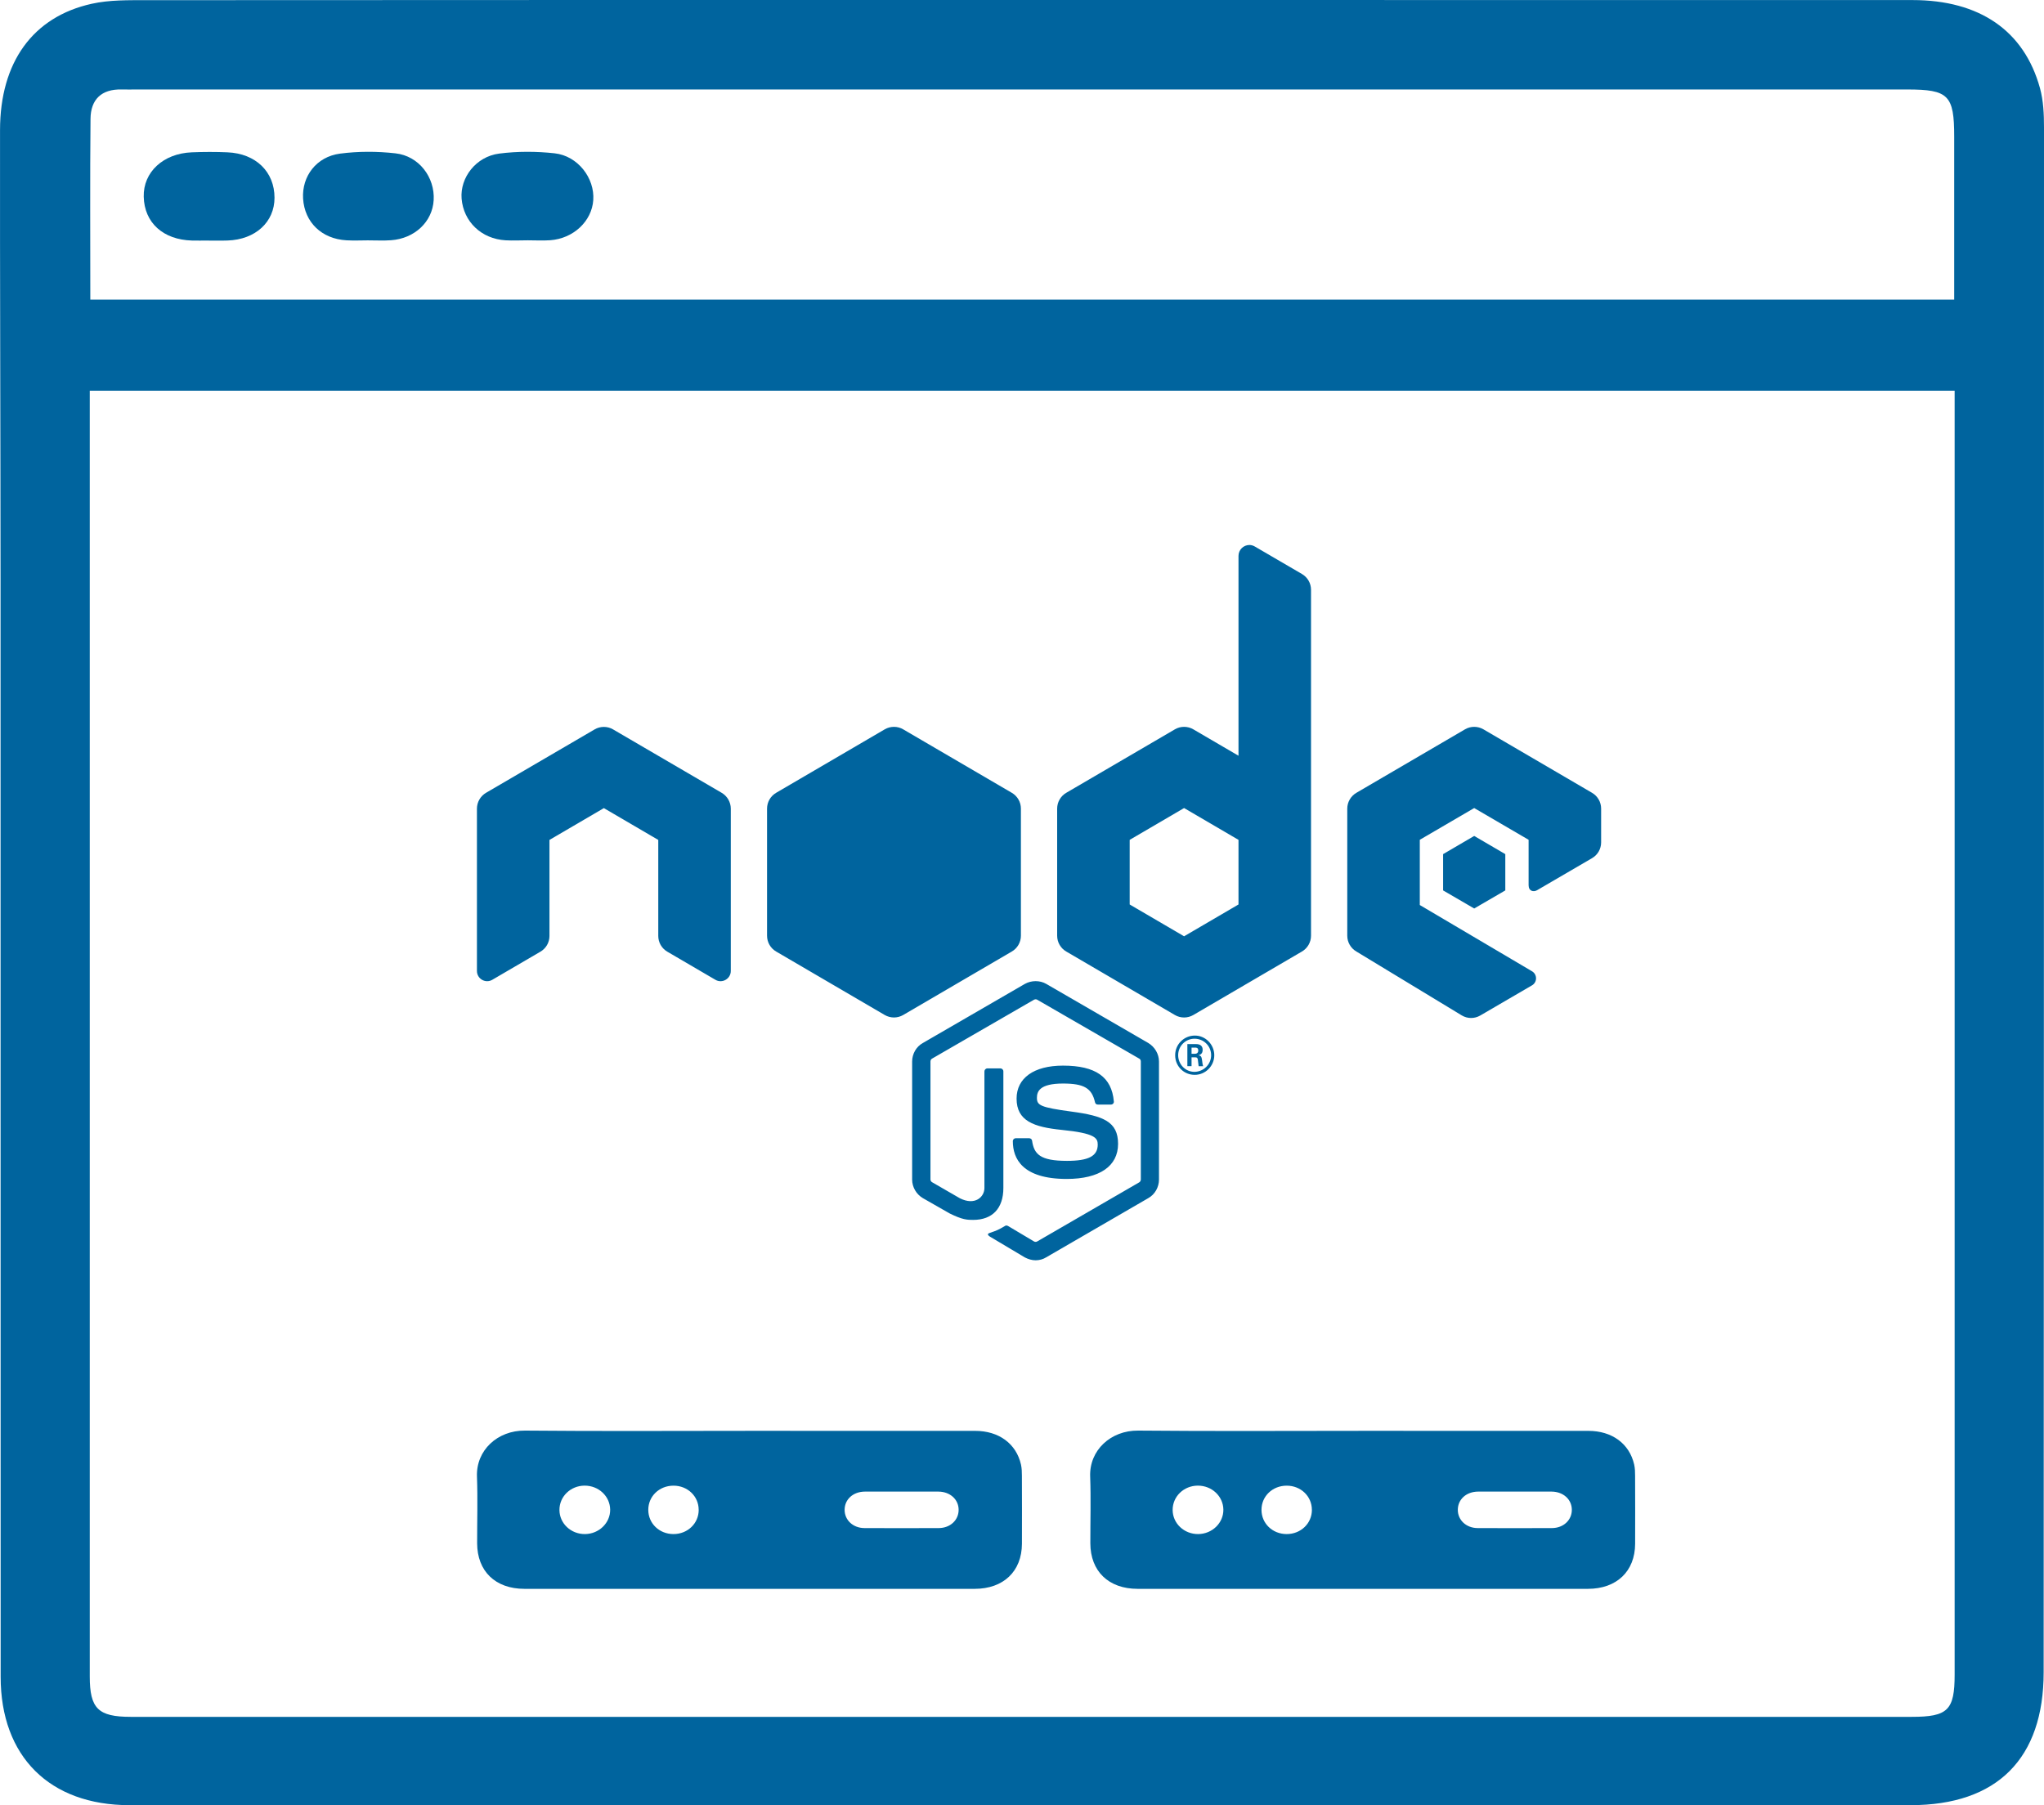
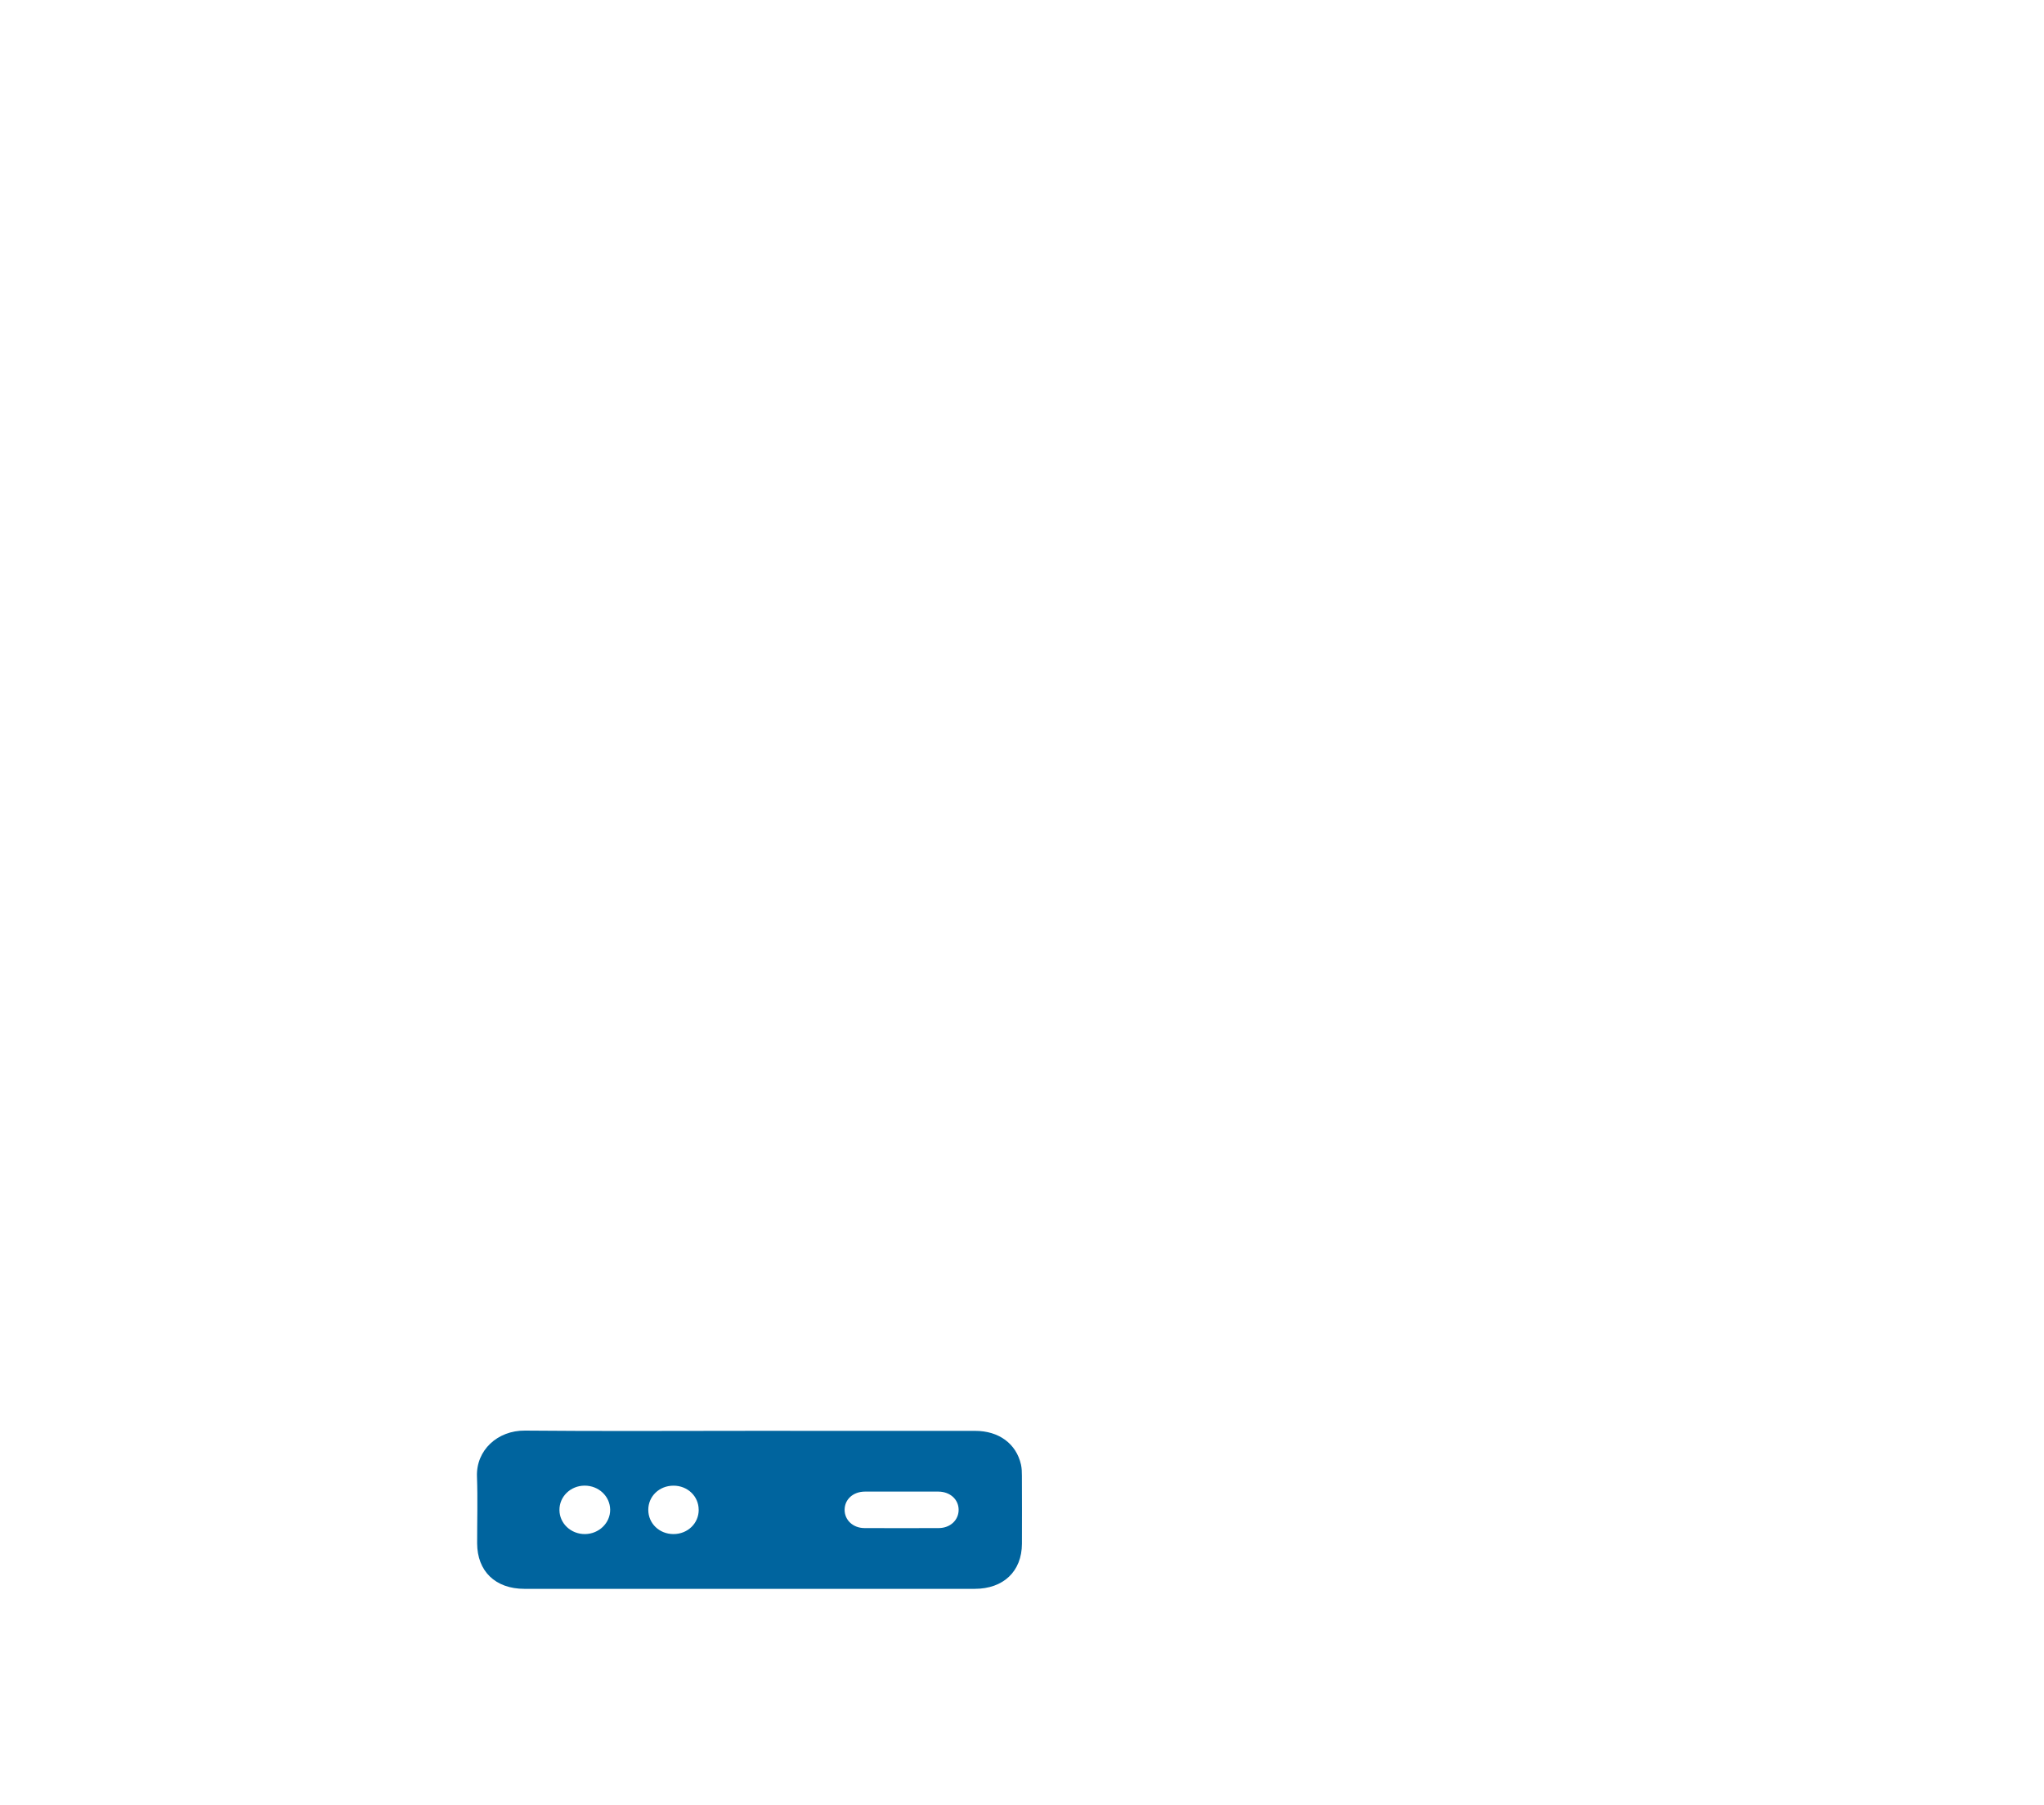
<svg xmlns="http://www.w3.org/2000/svg" width="60" height="53" viewBox="0 0 60 53" fill="none">
  <g clip-path="url(#clip0_1272_281)">
    <path d="M30.032 0C38.734 0 47.437 -0.001 56.14 0.002C58.11 0.002 59.418 0.902 59.882 2.588C59.983 2.956 60 3.355 60 3.74C60.001 18.858 59.996 33.975 59.99 49.093C59.989 51.626 58.629 52.996 56.084 52.997C38.656 53.001 21.23 53 3.803 52.997C1.455 52.997 0.02 51.567 0.019 49.23C0.015 38.482 0.019 27.733 0.016 16.984C0.015 12.594 -0.004 8.205 0.001 3.814C0.004 1.825 0.964 0.494 2.691 0.111C3.215 -0.006 3.774 0.006 4.317 0.005C12.889 -0.001 21.46 0 30.032 0ZM2.635 11.47V12.105C2.635 24.477 2.635 36.848 2.635 49.218C2.635 50.16 2.881 50.403 3.834 50.404C21.262 50.405 38.688 50.405 56.115 50.404C57.18 50.404 57.377 50.208 57.377 49.159C57.377 36.831 57.377 24.504 57.377 12.176C57.377 11.948 57.377 11.719 57.377 11.47H2.635ZM2.651 8.796H57.364C57.364 7.169 57.364 5.591 57.364 4.014C57.364 2.795 57.197 2.627 55.986 2.627C38.666 2.627 21.347 2.627 4.027 2.627C3.874 2.627 3.722 2.631 3.569 2.627C2.973 2.612 2.662 2.926 2.657 3.489C2.64 5.24 2.651 6.99 2.651 8.797V8.796Z" fill="#00649E" />
-     <path d="M10.824 7.056C10.606 7.057 10.388 7.067 10.17 7.055C9.443 7.014 8.94 6.526 8.897 5.831C8.857 5.177 9.286 4.601 9.982 4.51C10.517 4.44 11.073 4.441 11.61 4.502C12.299 4.579 12.769 5.206 12.73 5.876C12.694 6.51 12.173 7.004 11.477 7.053C11.26 7.069 11.041 7.056 10.824 7.057V7.056Z" fill="#00649E" />
    <path d="M15.495 7.055C15.277 7.055 15.058 7.067 14.841 7.055C14.132 7.014 13.606 6.51 13.55 5.831C13.501 5.215 13.97 4.597 14.653 4.509C15.188 4.44 15.745 4.442 16.282 4.501C16.963 4.577 17.46 5.229 17.415 5.875C17.372 6.496 16.831 7.005 16.149 7.053C15.933 7.068 15.713 7.055 15.495 7.055H15.495Z" fill="#00649E" />
-     <path d="M6.095 7.062C5.943 7.062 5.79 7.066 5.638 7.062C4.787 7.039 4.237 6.538 4.219 5.775C4.202 5.054 4.79 4.505 5.63 4.472C5.978 4.458 6.328 4.457 6.676 4.472C7.509 4.507 8.058 5.043 8.058 5.806C8.058 6.52 7.498 7.033 6.682 7.061C6.487 7.068 6.29 7.062 6.094 7.063L6.095 7.062Z" fill="#00649E" />
+     <path d="M6.095 7.062C5.943 7.062 5.79 7.066 5.638 7.062C4.787 7.039 4.237 6.538 4.219 5.775C4.202 5.054 4.79 4.505 5.63 4.472C5.978 4.458 6.328 4.457 6.676 4.472C8.058 6.52 7.498 7.033 6.682 7.061C6.487 7.068 6.29 7.062 6.094 7.063L6.095 7.062Z" fill="#00649E" />
    <g clip-path="url(#clip1_1272_281)">
-       <path d="M36.675 16C36.508 16 36.355 16.134 36.355 16.321V22.187L35.029 21.412C34.945 21.363 34.852 21.339 34.758 21.339C34.664 21.339 34.571 21.363 34.488 21.412L31.3 23.275C31.134 23.371 31.032 23.549 31.032 23.74V27.471C31.032 27.663 31.134 27.84 31.3 27.936L34.488 29.799C34.571 29.848 34.664 29.872 34.758 29.872C34.852 29.872 34.945 29.848 35.029 29.799L38.216 27.936C38.382 27.84 38.484 27.662 38.484 27.471V17.314C38.484 17.124 38.383 16.949 38.22 16.853L36.833 16.044C36.781 16.014 36.728 16 36.675 16V16ZM26.242 21.339C26.149 21.339 26.055 21.363 25.971 21.412L22.784 23.275C22.618 23.371 22.516 23.549 22.516 23.74V27.471C22.516 27.663 22.618 27.84 22.784 27.936L25.971 29.799C26.139 29.896 26.345 29.896 26.512 29.799L29.7 27.936C29.866 27.84 29.968 27.662 29.968 27.471V23.74C29.968 23.548 29.866 23.371 29.7 23.275L26.512 21.412C26.429 21.363 26.336 21.339 26.242 21.339ZM43.274 21.339C43.181 21.339 43.087 21.363 43.004 21.412L39.817 23.275C39.651 23.371 39.548 23.549 39.548 23.74V27.471C39.548 27.663 39.651 27.84 39.817 27.936L42.908 29.81C43.075 29.911 43.283 29.912 43.451 29.814L44.971 28.928C45.128 28.837 45.129 28.608 44.971 28.515L41.677 26.57V24.655L43.274 23.723L44.871 24.655V25.989C44.871 26.167 45.02 26.195 45.12 26.135C45.523 25.898 46.736 25.193 46.736 25.193C46.899 25.098 47 24.922 47 24.732V23.74C47 23.548 46.898 23.371 46.732 23.275L43.545 21.412C43.46 21.363 43.368 21.339 43.274 21.339V21.339ZM17.726 21.341C17.632 21.341 17.538 21.365 17.455 21.414L14.268 23.275C14.102 23.372 14 23.55 14 23.742V28.505C14 28.737 14.251 28.882 14.451 28.765L15.865 27.939C16.028 27.843 16.129 27.669 16.129 27.479V24.659L17.726 23.725L19.323 24.659V27.479C19.323 27.669 19.424 27.843 19.587 27.939L21 28.765C21.2 28.882 21.452 28.737 21.452 28.505V23.742C21.452 23.55 21.349 23.372 21.183 23.275L17.996 21.414C17.913 21.365 17.82 21.341 17.726 21.341ZM34.758 23.723L36.355 24.657V26.554L34.758 27.488L33.161 26.554V24.657L34.758 23.723ZM43.274 24.542L42.361 25.076V26.141L43.274 26.672L44.187 26.141V25.076L43.274 24.542ZM30.4 28.805C30.291 28.805 30.18 28.832 30.084 28.886L27.091 30.62C26.893 30.729 26.775 30.943 26.775 31.166V34.63C26.775 34.853 26.899 35.063 27.091 35.176L27.879 35.626C28.256 35.813 28.396 35.814 28.567 35.814C29.131 35.814 29.453 35.476 29.453 34.878V31.455C29.453 31.403 29.412 31.366 29.365 31.366H28.987C28.935 31.366 28.897 31.408 28.897 31.455V34.878C28.897 35.138 28.624 35.404 28.178 35.18L27.359 34.707C27.332 34.691 27.313 34.659 27.313 34.628V31.164C27.313 31.133 27.328 31.096 27.359 31.08L30.353 29.35C30.385 29.334 30.421 29.334 30.446 29.35L33.442 31.08C33.473 31.096 33.488 31.127 33.488 31.164V34.628C33.488 34.664 33.468 34.695 33.442 34.711L30.446 36.447C30.42 36.463 30.378 36.463 30.353 36.447L29.587 35.991C29.567 35.98 29.535 35.974 29.515 35.984C29.303 36.109 29.261 36.126 29.063 36.193C29.011 36.209 28.94 36.241 29.09 36.324L30.084 36.916C30.183 36.968 30.291 37 30.4 37C30.514 37 30.624 36.968 30.712 36.912L33.706 35.176C33.902 35.067 34.021 34.853 34.021 34.63V31.166C34.021 30.943 33.897 30.734 33.706 30.62L30.712 28.886C30.618 28.831 30.509 28.805 30.4 28.805H30.4ZM35.07 30.403C34.764 30.403 34.496 30.651 34.496 30.979C34.496 31.307 34.753 31.556 35.07 31.556C35.386 31.556 35.644 31.296 35.644 30.979C35.644 30.662 35.381 30.398 35.07 30.403ZM35.064 30.495C35.334 30.495 35.552 30.709 35.552 30.979C35.552 31.249 35.333 31.462 35.064 31.468C34.798 31.468 34.584 31.249 34.584 30.979C34.584 30.709 34.8 30.495 35.064 30.495ZM34.854 30.651V31.3H34.977V31.042H35.091C35.138 31.042 35.149 31.062 35.16 31.098C35.16 31.103 35.179 31.271 35.185 31.302H35.318C35.303 31.272 35.292 31.183 35.286 31.13C35.272 31.046 35.267 30.989 35.178 30.983C35.225 30.968 35.303 30.943 35.303 30.823C35.303 30.651 35.154 30.652 35.077 30.652H34.854L34.854 30.651ZM34.977 30.756H35.08C35.112 30.756 35.174 30.755 35.174 30.843C35.174 30.879 35.158 30.938 35.074 30.937H34.977V30.756H34.977ZM31.203 31.285C30.348 31.285 29.841 31.651 29.841 32.253C29.841 32.912 30.349 33.089 31.167 33.172C32.147 33.27 32.223 33.411 32.223 33.603C32.223 33.941 31.953 34.081 31.321 34.081C30.528 34.081 30.354 33.883 30.296 33.489C30.291 33.447 30.253 33.416 30.207 33.416H29.818C29.771 33.416 29.731 33.453 29.731 33.505C29.731 34.009 30.004 34.612 31.315 34.612C32.276 34.611 32.82 34.238 32.82 33.582C32.82 32.927 32.385 32.761 31.463 32.636C30.53 32.511 30.438 32.448 30.438 32.23C30.438 32.048 30.514 31.811 31.203 31.811C31.82 31.811 32.049 31.946 32.143 32.361C32.153 32.403 32.182 32.428 32.224 32.428H32.612C32.638 32.428 32.66 32.417 32.675 32.403C32.69 32.382 32.701 32.361 32.696 32.336C32.634 31.619 32.162 31.285 31.203 31.285Z" fill="#00649E" />
-     </g>
+       </g>
  </g>
-   <path d="M40.001 42.007C42.209 42.007 44.417 42.006 46.626 42.008C47.32 42.008 47.831 42.384 47.97 42.997C47.994 43.105 47.997 43.219 47.997 43.33C48 43.994 48 44.658 47.998 45.322C47.995 46.131 47.457 46.646 46.61 46.646C42.206 46.647 37.801 46.647 33.396 46.646C32.541 46.646 32.008 46.13 32.006 45.307C32.005 44.654 32.025 44.001 32.001 43.349C31.972 42.582 32.6 41.992 33.412 42C35.608 42.021 37.805 42.007 40.002 42.007H40.001ZM44.484 43.791C44.118 43.791 43.752 43.789 43.386 43.791C43.043 43.794 42.796 44.017 42.793 44.322C42.79 44.626 43.039 44.861 43.376 44.862C44.103 44.865 44.829 44.865 45.556 44.862C45.894 44.861 46.142 44.627 46.14 44.323C46.138 44.02 45.889 43.794 45.548 43.791C45.193 43.789 44.839 43.791 44.484 43.791H44.484ZM38.509 44.326C38.509 43.928 38.184 43.616 37.769 43.617C37.353 43.617 37.029 43.928 37.03 44.328C37.03 44.726 37.354 45.038 37.77 45.038C38.185 45.038 38.51 44.725 38.51 44.327L38.509 44.326ZM35.171 45.038C35.583 45.035 35.915 44.712 35.911 44.321C35.906 43.927 35.573 43.614 35.159 43.616C34.747 43.618 34.419 43.937 34.422 44.333C34.425 44.726 34.759 45.041 35.172 45.038H35.171Z" fill="#00649E" />
  <path d="M22.001 42.007C24.209 42.007 26.418 42.006 28.626 42.008C29.32 42.008 29.831 42.384 29.97 42.997C29.994 43.105 29.997 43.219 29.997 43.33C30 43.994 30 44.658 29.998 45.322C29.995 46.131 29.457 46.646 28.61 46.646C24.206 46.647 19.801 46.647 15.396 46.646C14.541 46.646 14.008 46.13 14.006 45.307C14.005 44.654 14.025 44.001 14.001 43.349C13.972 42.582 14.6 41.992 15.412 42C17.608 42.021 19.805 42.007 22.002 42.007H22.001ZM26.485 43.791C26.119 43.791 25.753 43.789 25.386 43.791C25.043 43.794 24.796 44.017 24.793 44.322C24.79 44.626 25.039 44.861 25.376 44.862C26.103 44.865 26.829 44.865 27.556 44.862C27.894 44.861 28.142 44.627 28.14 44.323C28.138 44.02 27.889 43.794 27.548 43.791C27.193 43.789 26.839 43.791 26.484 43.791H26.485ZM20.509 44.326C20.509 43.928 20.184 43.616 19.769 43.617C19.353 43.617 19.029 43.928 19.03 44.328C19.03 44.726 19.354 45.038 19.77 45.038C20.185 45.038 20.51 44.725 20.51 44.327L20.509 44.326ZM17.171 45.038C17.582 45.035 17.915 44.712 17.911 44.321C17.906 43.927 17.573 43.614 17.159 43.616C16.747 43.618 16.419 43.937 16.422 44.333C16.425 44.726 16.759 45.041 17.172 45.038H17.171Z" fill="#00649E" />
  <defs>
    <clipPath id="clip0_1272_281">
-       <rect width="60" height="53" fill="white" />
-     </clipPath>
+       </clipPath>
    <clipPath id="clip1_1272_281">
      <rect width="33" height="21" fill="white" transform="translate(14 16)" />
    </clipPath>
  </defs>
</svg>